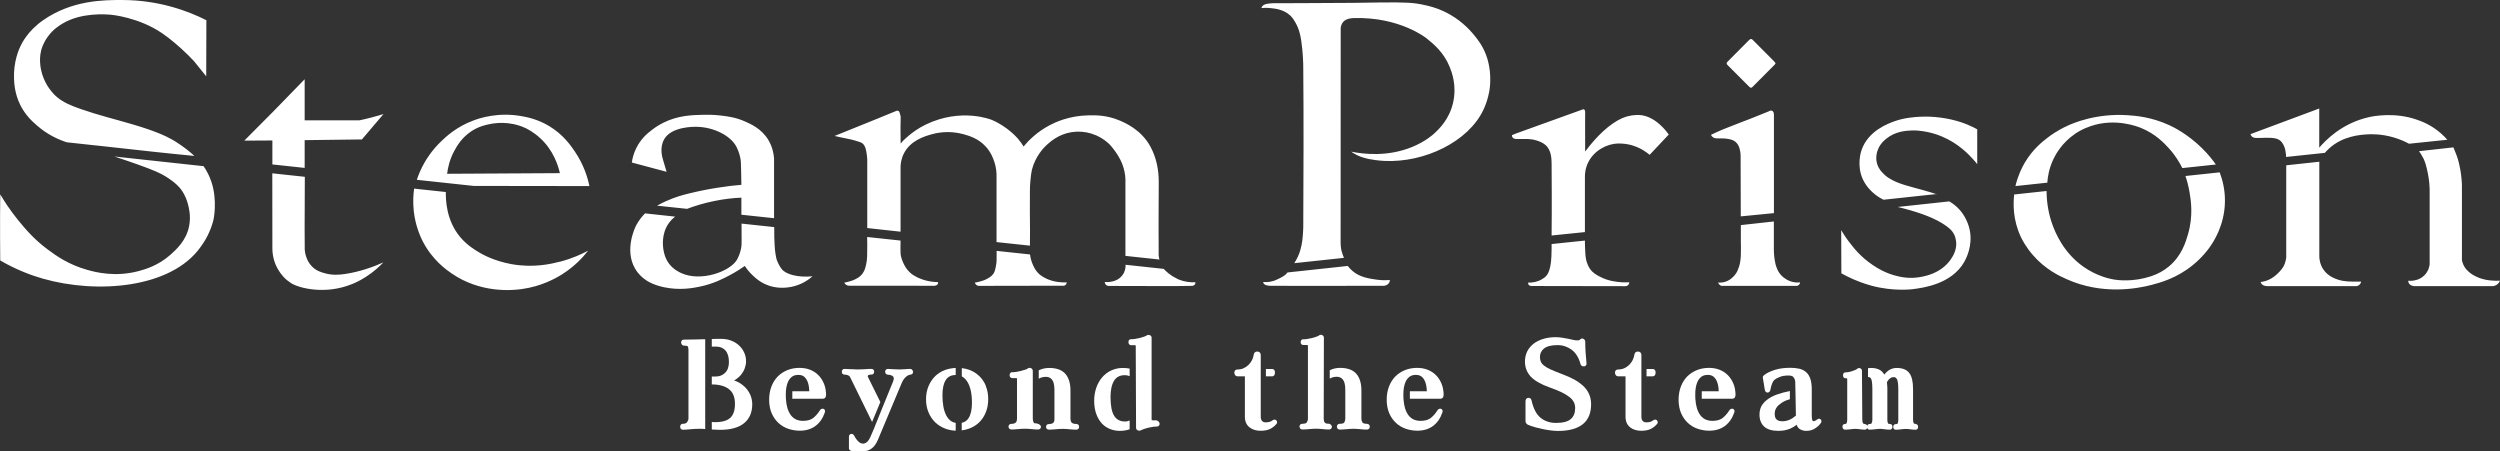
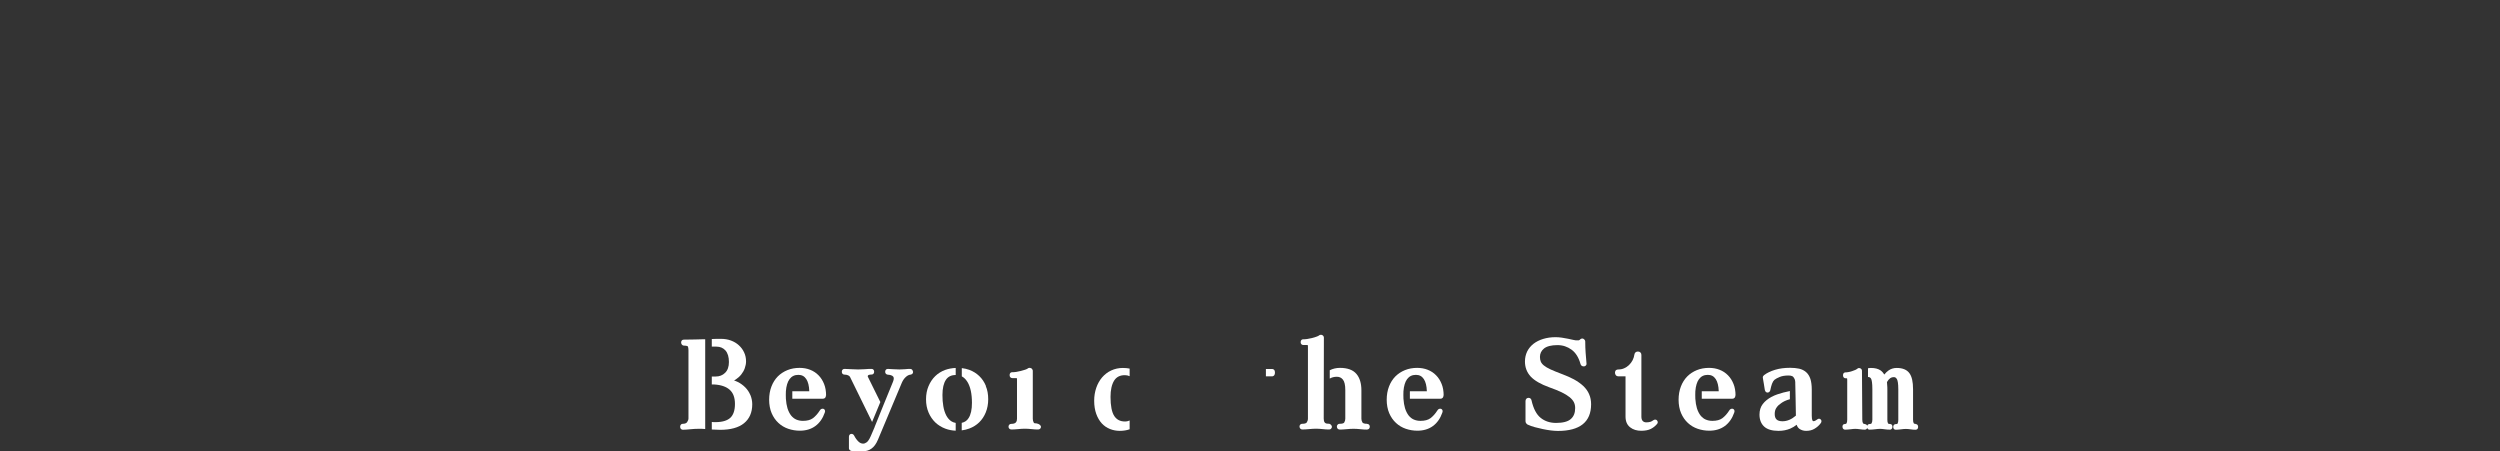
<svg xmlns="http://www.w3.org/2000/svg" id="_レイヤー_1" viewBox="0 0 315.19 56.91">
  <rect x="0" y="0" width="315.19" height="56.91" fill="#333333" stroke="none" />
  <defs>
    <style>.cls-1{fill:#fff;stroke-width:0px;}</style>
  </defs>
-   <path class="cls-1" d="M159.24,35.55c.43.04.79,0,1.02-.06.46-.09.78-.26,1.08-.41.36-.18.56-.3.74-.46.11-.1.19-.2.25-.27,2.53-.27,5.06-.54,7.59-.82.1.14.29.37.57.61.96.83,2.11.98,3.09,1.12.64.09,1.19.07,1.3.06.14,0,.26-.02.35-.02,0,.08-.02.23-.11.37-.2.32-.58.35-.63.36-7.9.02-13.67.02-14.31,0-.23,0-.72-.03-.88-.32-.03-.06-.05-.12-.05-.16ZM148.37,35.11c-.81-.37-1.35-.88-1.65-1.21l-4.81-.52c0,.18,0,.56-.19.97-.06.12-.23.46-.6.74-.38.29-.76.37-1.01.42-.34.07-.63.06-.83.04,0,.04.02.23.17.37.11.1.23.12.28.13.8,0,10.15.04,10.58-.01.18-.02.28-.12.28-.12.1-.09.12-.23.13-.33-.47.02-1.37,0-2.36-.46ZM169.16,31.74c-.13-.52-.14-.96-.14-1.13,0-.12,0-.35,0-.47,0-.23,0-.41,0-.48,0-.02,0-.02,0-.03,0-.16,0-8.06.01-26.11.02-.17.08-.48.31-.75.18-.21.54-.47,1.36-.49,5.78-.17,9.14,2.54,9.14,2.54.94.76,2.17,1.77,2.92,3.59.25.61.95,2.38.43,4.58-.48,2.05-1.75,3.26-2.3,3.78-.24.22-1.16,1.06-2.83,1.75-3.09,1.27-6.1.92-7.71.6.14.1.35.24.62.38.31.16.78.37,1.63.55.42.08,1.12.2,1.99.24,4.98.22,10.49-2.38,12.42-6.42.58-1.22.77-2.42.79-2.6.32-2.28-.31-4.01-.46-4.39-.45-1.17-1.06-1.93-1.47-2.43-.66-.81-1.87-2.08-3.75-2.98-1.09-.52-1.98-.72-2.69-.87-1.23-.27-2.23-.32-5.43-.29-2,.02-2.12.04-3.37.05-6.19.05-9.28.04-9.51.04-.74-.02-1.32.05-1.6.14-.1.03-.25.09-.37.24-.07.09-.1.18-.12.24.26-.03.65-.05,1.13,0,.59.06,1.67.16,2.5.93.31.29.47.56.66.89.47.81.71,1.7.87,3.39.14,1.54.12,2.41.12,2.41.06,6.62.03,13.24,0,19.86,0,.07,0,.38-.03.79-.04.69-.1,1.47-.37,2.34-.12.39-.34.94-.73,1.55l6.26-.67c-.14-.31-.22-.58-.27-.78ZM113.78,17.84c-.1.11-.18.2-.23.26-.02-1.59-.03-2.74,0-3.14.02-.25-.02-.4-.11-.7-.04-.14-.08-.23-.16-.27-.14-.08-.32,0-.37.03-.33.15-3.42,1.4-7.69,3.12.15.04.4.09.7.16.96.21,1.27.24,1.85.41.57.17.86.25,1.02.41.34.34.42.84.5,1.43.05.37.06.67.05.87v8.33c1.4.15,2.8.3,4.2.46v-8.13c0-.42.08-1.07.42-1.74.84-1.65,2.64-2.17,3.54-2.42.43-.12,2.04-.54,3.98,0,.7.2,1.85.52,2.8,1.56.67.73.94,1.51,1.05,1.83.3.85.33,1.6.31,2.07,0,2.71,0,5.43,0,8.14,1.4.15,2.81.3,4.21.45.02-1.37.01-2.49,0-3.25,0,0-.02-1.82,0-3.78,0-.26.01-.62.05-1.05.05-.63.13-1.21.2-1.49.45-1.75,1.54-2.82,1.85-3.11.41-.38,1.49-1.37,3.15-1.63,1.66-.26,3.41.24,4.75,1.5,0,0,.36.36.78.96.33.48.85,1.25,1.11,2.37.09.38.18.93.15,1.62v9.15c1.43.15,2.86.31,4.29.46-.02-.07-.05-.16-.07-.28-.02-.13-.03-.24-.03-.3,0-.21,0-.74,0-1.44,0-.6-.02-1.54-.01-2.68.02-3.22.02-3.72.02-5.09,0-1.53-.29-3.03-1.04-4.43-1.16-2.16-3.23-3.03-3.9-3.31-1.61-.68-3-.67-3.9-.65-2.48.04-4.28.91-4.9,1.24-1.62.85-2.69,1.95-3.3,2.69-.15-.25-.38-.59-.69-.96-.09-.11-1.35-1.57-3.33-2.4,0,0-3.83-1.59-8.35.61-1.74.85-2.91,2.12-2.91,2.12ZM5.42,2.56c-1.97,1.38-2.68,2.94-2.85,3.28-.15.31-.9,1.93-.8,4.13.03.63.1,1.86.78,3.25.65,1.31,1.51,2.08,2.12,2.61,1.3,1.14,2.67,1.76,3.75,2.11.63.07,1.69.19,3.6.39,0,0,.04,0,.04,0,2.33.25,5.86.64,6.98.77,1.3.14,3.16.34,5.47.56-.54-.5-1.34-1.16-2.4-1.82,0,0-.2-.13-.42-.25-.73-.41-2.09-1.07-4.97-1.91-2.31-.68-4.29-1.15-6.56-1.94-1.36-.47-2.2-.87-2.89-1.43-.41-.33-.67-.64-.76-.76-.28-.33-1.29-1.6-1.44-3.48-.03-.38-.07-.99.13-1.76.04-.15.23-.86.8-1.65.68-.96,1.5-1.46,1.89-1.69,2.38-1.43,5.5-1.16,6.11-1.11,0,0,3.48.3,6.47,2.35,1.03.7,2.19,1.74,2.34,1.88.71.64,1.28,1.22,1.68,1.66.5.62,1.01,1.25,1.51,1.87l.02-7.07C23.76,1.41,20.08,0,15.34,0,13.12,0,9.08,0,5.42,2.56ZM26.64,22.89c-.2-.59-.48-1.12-.48-1.12-.17-.33-.34-.6-.49-.82-3.75-.41-7.5-.81-11.25-1.22,1.19.39,2.19.74,2.93,1,2.21.79,2.86,1.11,3.49,1.49,1.38.84,1.88,1.51,2.02,1.71.54.75.74,1.46.84,1.83.1.37.4,1.48.14,2.76-.36,1.81-1.58,2.9-2.33,3.58-1.56,1.39-3.2,1.85-4.01,2.07-2.97.8-5.46.15-6.51-.15-2.36-.66-3.93-1.79-4.95-2.55-1.81-1.33-2.94-2.72-3.8-3.77-1-1.24-1.72-2.36-2.21-3.2-.02,1.84-.03,3.71-.02,5.6,0,.92.01,1.83.02,2.74,2.14,1.24,4.04,1.91,5.37,2.29,6.81,1.95,16.17,1.24,19.89-3.99h0c.53-.72,1.23-1.86,1.62-3.41,0,0,.55-2.44-.27-4.84ZM276.05,24.23c.18,1.05.48,3-.2,5.32-.28.96-.79,2.7-2.4,4.04-.63.53-1.38.95-2.26,1.24-2.19.72-4.09.54-4.94.36-.4-.08-1.94-.42-3.55-1.54-2.62-1.83-3.61-4.47-3.89-5.2-.02-.05-.04-.1-.04-.11-.42-1.15-.73-2.55-.75-4.26-1.36.15-2.72.29-4.08.44-.13,1.14-.18,3.21.85,5.37.11.23.58,1.2,1.51,2.27,1.57,1.81,3.33,2.63,4.26,3.04,4.45,2,8.84,1.21,10.7.72,1.12-.29,3.17-.85,5.18-2.48,1.26-1.02,1.99-2.04,2.17-2.3.46-.66,1.85-2.72,1.9-5.69.03-1.48-.29-2.74-.66-3.72-1.44.15-2.88.31-4.32.46.17.48.37,1.18.52,2.04ZM199.83,14.01s0-.11-.07-.18c-.07-.06-.16-.05-.17-.05-2.81,1.01-5.62,2.02-8.43,3.04l-.54.22c0,.08.01.2.09.3.2.27.68.17,1.51.18.23,0,.61,0,.96.06.05,0,1.08.18,1.68.71.75.66.75,1.79.76,2.37.01,2.05.04,5.15,0,9.03,1.4-.14,2.8-.29,4.2-.43v-6.98c0-.9.27-1.54.45-1.88.78-1.51,2.42-2.28,3.72-2.31.73-.01,1.3.1,1.66.2,1.11.3,1.89.86,2.33,1.23.8-.85,1.61-1.7,2.41-2.56-.2-.28-1.66-2.35-3.69-2.46-.26-.01-.78-.01-1.41.14-.43.1-1.07.32-1.97.94-1.67,1.16-3.01,2.91-3.47,3.53,0-2.85-.02-4.93,0-5.1ZM92.85,18.51c.33.63.47,1.32.47,1.32.09.4.1.7.12,1.79.01.67.02,1.24.03,1.68-.82.07-1.84.18-3.02.37-1.28.2-2.23.41-2.55.48-1.19.27-2.01.46-3.06.85-.5.19-1.2.48-2,.93,1.26.13,2.52.27,3.78.4.96-.36,2.11-.72,3.44-.99,1.27-.26,2.42-.38,3.41-.42v2.15c1.37.15,2.75.29,4.12.44v-7.55c-.04-.52-.18-1.42-.73-2.33-.88-1.44-2.25-2.01-2.92-2.31-1.16-.52-2.18-.65-3.04-.75-.17-.02-.96-.12-2.08-.1-1.5.03-3.34.06-5.24,1.03-.67.34-1.19.71-1.54,1h0c-.47.35-1.27,1.05-1.83,2.19-.34.69-.49,1.33-.55,1.8,1.46.39,2.92.78,4.38,1.17-.14-.46-.27-.92-.41-1.38-.16-.47-.49-1.68.11-2.73.92-1.61,3.75-1.58,4.19-1.56,2.07.06,4.18,1.1,4.92,2.52ZM70.59,32.99c-1.06.27-3.3.82-6.11.31-2.22-.4-3.71-1.26-4.01-1.44-.58-.34-1.58-.94-2.45-1.97-1.75-2.09-1.83-4.64-1.81-5.68-1.33-.14-2.66-.29-4-.43-.1.71-.17,1.7-.04,2.87.22,1.93.89,3.31,1.15,3.82,1.21,2.32,2.96,3.55,3.63,4.01,3.63,2.49,7.57,2.14,8.8,1.97,2.52-.34,4.34-1.37,5.17-1.9,1.57-1,2.61-2.15,3.23-2.95-.82.44-2.03,1-3.57,1.4ZM81.34,26.89c-.33.33-.78.84-1.15,1.55-.1.2-1.51,3.05-.12,5.43.4.69.92,1.11,1.13,1.27.24.19.97.74,2.5,1.07,2.01.43,3.68.1,4.47-.06,1.77-.36,3.04-1.03,3.9-1.49.77-.41,1.38-.81,1.83-1.13.17.26.42.6.77.96.3.31.91.93,1.83,1.35,1.43.65,2.78.41,3.2.34,1.4-.26,2.34-.99,2.74-1.35-1.86.19-3.36-.25-3.87-.89-.3-.37-.5-.84-.5-.84-.18-.36-.24-.71-.29-1.03-.2-1.25-.17-3.19-.17-3.44-1.37-.15-2.74-.29-4.12-.44.01.81.01,1.51.01,2.05,0,.49,0,.75-.07,1.1,0,0-.13.71-.49,1.36-.83,1.51-4.57,2.89-7.09,1.71-.31-.15-.95-.46-1.47-1.13-.52-.68-.66-1.36-.72-1.71,0-.02,0-.05-.02-.09-.04-.27-.33-1.98.71-3.39.15-.2.39-.49.77-.78-1.26-.14-2.52-.27-3.79-.41ZM305.52,19.93c.25.52.4,1.12.43,1.27.1.41.16.73.2.95.12.71.16,1.29.17,1.66,0,.04,0,.08,0,.1v9.42c-.02.21-.13.87-.69,1.41-.55.53-1.21.62-1.46.65-.23.03-.42.02-.55,0,0,.08.01.18.06.28.17.35.62.4.66.4h10.01c.1-.02.35-.07.57-.28.16-.15.23-.32.26-.41-.16.01-.38.02-.66.01-.52-.02-1.67-.07-2.78-.76-.67-.42-.94-.85-1-.94-.27-.42-.34-.86-.34-.86,0-.03,0-.06-.01-.08,0,0,0-.03,0-.06,0-.08,0-8.05,0-9.29,0-.17-.01-.42-.04-.72,0,0-.06-1.06-.37-2.25-.17-.66-.37-1.12-.37-1.12,0,0,0,0,0,0-.11-.3-.22-.54-.3-.73-1.44.16-2.88.32-4.33.48.15.2.35.5.53.88ZM297.28,35.5c-.83.01-1.68.03-2.5-.24-.41-.14-1.28-.43-1.86-1.29-.44-.65-.51-1.33-.51-1.67,0-3.97,0-7.94,0-11.91-1.39.15-2.78.3-4.17.45,0,3.87,0,7.74,0,11.61-.01.11-.03.26-.08.43-.04.16-.11.44-.28.74-.09.16-.21.33-.44.58-.35.37-1.05,1.1-2.14,1.31-.13.02-.23.04-.29.04.02.08.05.15.08.19.22.33.68.33.75.33,3.76,0,7.53,0,11.29,0,.06-.01.31-.07.45-.3.07-.1.09-.2.1-.27-.09,0-.24.01-.41.01ZM43.46,34.55c-.78.11-1.58.16-2.5-.1-.47-.13-1.04-.29-1.56-.79-.66-.63-.85-1.43-.9-1.65,0,0-.06-.26-.08-.53-.02-.26-.02-4.03.01-9.19-1.37-.15-2.73-.29-4.1-.44,0,4.82.01,8.34.01,9.4,0,.22,0,.8.2,1.52.07.24.22.69.51,1.19.41.7.86,1.12.98,1.23,0,0,.32.28.69.52,1.02.63,4.27,1.46,7.6.13.29-.11.97-.4,1.77-.91,1.01-.64,1.74-1.32,2.24-1.85-1.22.55-2.95,1.19-4.88,1.47ZM46.83,14.81c-.52.14-1.03.26-1.51.36-2.3,0-4.6,0-6.91,0v-5.18c-1.27,1.32-2.56,2.65-3.87,3.98-1.25,1.27-2.5,2.52-3.74,3.76,1.18,0,2.36-.01,3.54-.02v3.02c1.36.15,2.71.29,4.07.44v-3.5c2.41-.03,4.81-.06,7.22-.09.91-1.07,1.81-2.13,2.72-3.2-.48.15-.99.29-1.51.43ZM292.4,13.68c-2.73,1.01-5.47,2.03-8.21,3.06-.08.03-.37.14-.45.17.02.07.05.17.13.26,0,0,.08.1.22.16.34.15,1.46-.01,2.24.05.41.03.88.08,1.23.42.24.23.37.55.42.66.12.28.16.53.19.75.04.23.05.43.05.58l4.89-.52c.11-.13.28-.32.51-.53,1.74-1.61,3.98-1.75,4.84-1.8.43-.03,1.74-.08,3.34.39.81.24,1.45.54,1.92.79,1.61-.17,3.22-.34,4.83-.5-.19-.22-.46-.5-.81-.81-1.22-1.07-2.44-1.52-3.03-1.72-2.79-.99-5.56-.43-5.96-.34-3.54.76-5.65,3.05-6.35,3.87,0-1.64,0-3.27,0-4.91ZM258.12,23.01c.05-.75.22-1.77.73-2.87.28-.61,1.08-2.13,2.8-3.29.26-.18.96-.63,1.97-.96,3.09-1.04,5.86.06,6.31.24,1.86.76,2.96,1.96,3.5,2.55.85.93,1.38,1.85,1.71,2.51,1.41-.15,2.82-.3,4.23-.45-.38-.53-.93-1.25-1.69-2-1.86-1.85-3.71-2.74-4.15-2.94-2.3-1.07-4.3-1.21-5.37-1.28-3.95-.24-6.83,1.02-7.53,1.35-1.3.6-2.17,1.25-2.45,1.47-.66.5-1.9,1.47-2.91,3.18-.37.64-.86,1.62-1.17,2.94,1.34-.14,2.68-.29,4.02-.43ZM223.64,14.41s.02-.19-.09-.33c-.02-.03-.07-.09-.15-.12-.18-.07-.36.05-.38.07-1.62.67-2.77,1.11-3.54,1.4,0,0-.82.32-1.92.75-.34.13-.75.31-1.3.56-.23.11-.42.2-.55.26.05.1.14.23.29.33.23.15.45.11.97.12.35,0,.61,0,.88.06.31.06.65.12.94.36.56.46.63,1.28.66,1.65,0,.12,0,.21,0,.23,0,.71,0,3.57.02,7.53,1.39-.14,2.78-.28,4.18-.41v-6.27c0-2.06,0-4.12,0-6.18ZM244.19,24.5c-.14-.05-.37-.12-.64-.21-.72-.23-1.12-.32-2.34-.66-.98-.27-1.2-.34-1.48-.44-.75-.26-1.1-.46-1.25-.54-.3-.17-.66-.37-1.02-.75-.24-.24-.59-.6-.78-1.18-.31-.93.03-1.76.13-1.98.28-.65.72-1.02.99-1.24,1.16-.96,2.54-1.02,3.18-1.05.63-.03,1.12.04,1.52.1.78.12,1.55.33,2.29.64,2.14.89,3.45,2.31,3.99,2.91.22.24.39.45.5.6v-4.4c-.27-.15-.7-.37-1.23-.59-.45-.19-1.96-.78-4.1-.96-.93-.08-1.65-.04-1.91-.03-.59.03-1.91.11-3.17.56-.81.29-3.33,1.2-4.17,3.63-.08.22-.63,1.93.14,3.65.42.93,1.08,1.54,1.3,1.73.49.45.98.72,1.33.89,2.24-.24,4.47-.48,6.71-.72ZM239.25,26.09c.37.09.93.23,1.59.42,2.38.69,3.48,1.31,3.94,1.59,1.09.66,1.41,1.09,1.59,1.46.29.61.27,1.18.26,1.37-.07,1.01-.68,1.78-.9,2.06-1.53,1.89-4.1,2.02-4.62,2.04-.78.02-1.38-.1-1.74-.18-1.6-.34-2.74-1.09-3.28-1.45-1.54-1.03-2.44-2.21-3.03-2.99-.42-.55-.72-1.05-.93-1.39,0,1.81.01,3.63.02,5.44.41.23.94.5,1.58.78.45.19,1.24.51,2.23.78,2.76.75,5.15.44,5.15.44,1.36-.17,4.92-.63,6.53-3.43.21-.37,1.11-2.03.69-4.05-.29-1.39-1.07-2.3-1.22-2.48-.48-.55-.99-.9-1.35-1.11-2.16.23-4.33.46-6.49.7ZM219.48,28.38v2.14c0,.19.03.79,0,1.56,0,.23-.02.47-.06.78-.07.55-.21.9-.35,1.25,0,0,0,0,0,0-.06.12-.17.35-.39.61-.14.17-.62.72-1.42.87-.27.05-.49.05-.65.03.02.05.05.12.1.19.11.14.25.2.32.23h9.53s.17-.04.27-.16c.1-.11.12-.24.12-.28-.16.02-.38.03-.65,0-.91-.12-1.49-.66-1.62-.78-.57-.55-.74-1.19-.83-1.52-.1-.38-.14-.78-.17-1.04-.03-.34-.04-.62-.04-.82v-3.52c-1.39.15-2.78.31-4.17.46ZM106.67,35.9c.17.13.37.12.43.12.35,0,4.73,0,10.76.01.14-.03.25-.08.34-.17h0c.09-.12.08-.25.07-.29-.09,0-.24,0-.41-.02-1.23-.09-2.09-.52-2.26-.61-.28-.15-.54-.28-.84-.55-.5-.45-.75-.96-.87-1.23-.12-.26-.19-.48-.22-.56-.06-.19-.08-.32-.09-.35-.03-.17-.04-.3-.04-.4-.01-.27-.02-.82,0-1.52-1.4-.15-2.81-.3-4.21-.45.01.6.02,1.32,0,2.14,0,.37-.02,1.11-.27,1.85-.06.19-.15.39-.3.6-.18.25-.41.45-.69.61-.39.23-.72.34-1.04.42-.23.07-.43.1-.58.13.03.08.09.18.2.26ZM204.39,35.58c-.55-.04-1.59-.12-2.71-.71-.44-.23-.89-.48-1.24-1-.21-.31-.31-.61-.37-.79-.06-.17-.17-.48-.21-1.31-.03-.52-.04-1-.04-1.44l-4.2.44c0,.14,0,.34,0,.6-.01,1.51-.12,2.13-.27,2.62-.08.25-.16.48-.34.71-.2.26-.42.4-.6.5-.56.34-1.1.39-1.35.42-.17.01-.3.01-.4.01,0,.05-.01.13.03.22.07.14.24.22.43.21,3.91,0,7.82.01,11.73.02.02,0,.24.04.41-.13.15-.14.15-.33.15-.36-.24.01-.6.02-1.02,0ZM131.95,35.14c-.64-.29-.96-.6-1.06-.71-.36-.37-.53-.74-.66-1.03-.13-.29-.3-.74-.37-1.32-1.4-.15-2.81-.3-4.21-.45,0,.29,0,.59,0,.88.01.54-.06.96-.13,1.25-.07.31-.12.51-.27.74-.22.33-.52.49-.8.65-.34.19-.64.27-.97.36-.23.06-.43.1-.58.13.02.05.05.14.13.22.12.13.27.17.33.18,3.59,0,7.18-.01,10.77-.02.04,0,.18-.04.28-.18.07-.1.08-.2.08-.24-.66.03-1.6-.03-2.55-.46ZM223.69,7.75c-.89-.89-1.79-1.79-2.68-2.69-.17-.17-.28-.22-.48-.02-.9.92-1.81,1.82-2.72,2.73-.16.16-.16.27,0,.44.91.9,1.82,1.81,2.72,2.72.15.15.26.2.43.02.91-.93,1.84-1.85,2.76-2.77.05-.05.1-.12.13-.16-.02-.14-.1-.2-.17-.26ZM74.3,23.46c-4.86,0-9.72-.01-14.58-.02-2.39-.26-4.78-.51-7.17-.77.2-.6.51-1.39,1.01-2.24.24-.41.9-1.5,2.07-2.62.59-.57,1.93-1.84,4.11-2.64.75-.28,3.07-1.05,5.99-.53.73.13,2.06.38,3.53,1.27,1.73,1.05,2.66,2.38,3.2,3.17,1.12,1.65,1.62,3.26,1.85,4.37ZM70.59,21.84c-.23-1.02-.83-2.89-2.47-4.41-.84-.78-1.64-1.17-1.84-1.27-2.08-.98-4.02-.62-4.55-.51-.5.1-1.33.28-2.23.85-1.28.82-1.89,1.91-2.23,2.53-.59,1.1-.81,2.14-.9,2.88,4.74-.03,9.48-.05,14.21-.08Z" />
  <path class="cls-1" d="M196.43,54.33c-.26,0-.56-.02-.89-.06-.33-.04-.67-.1-1.01-.17-.34-.07-.68-.15-1.01-.24-.33-.09-.64-.2-.9-.32,0,0-.02,0-.03-.01-.05-.03-.1-.08-.15-.13-.07-.08-.11-.18-.11-.29v-2.53c0-.23.12-.39.33-.42.03,0,.05,0,.07,0,.18,0,.32.12.36.32.23,1.03.62,1.78,1.15,2.2.53.43,1.19.64,1.94.64.86,0,1.49-.16,1.86-.49.37-.32.55-.77.55-1.38,0-.28-.05-.52-.16-.74-.11-.22-.29-.43-.53-.63-.26-.21-.6-.42-1.01-.62-.42-.2-.94-.41-1.56-.63-1.08-.39-1.86-.84-2.34-1.35-.49-.53-.73-1.17-.73-1.9,0-.47.1-.89.28-1.27.19-.38.46-.7.8-.97.34-.26.75-.47,1.22-.61.46-.14.98-.22,1.55-.22.25,0,.52.02.8.06.28.04.54.09.79.14.25.05.46.1.64.14.22.05.3.06.33.06.12,0,.24,0,.35,0h0s.08,0,.15-.07c.1-.11.21-.16.32-.16.07,0,.13.02.18.06.16.11.19.24.19.33,0,.52.02.99.05,1.41.04.42.07.87.11,1.34.02.12-.03.2-.07.25-.06.07-.15.12-.27.12,0,0-.02,0-.03,0-.2,0-.34-.12-.39-.31-.22-.8-.6-1.41-1.12-1.79-.52-.38-1.11-.58-1.78-.58-.78,0-1.35.15-1.7.43-.34.28-.51.63-.51,1.06,0,.23.04.44.11.6.07.16.2.33.39.48.2.16.47.33.83.49.37.17.84.36,1.42.58.57.21,1.09.44,1.54.68.45.25.85.53,1.17.83.33.31.58.66.74,1.04.17.38.25.81.25,1.27,0,2.23-1.41,3.36-4.19,3.36Z" />
  <path class="cls-1" d="M88.9,42.77c-.05,0-.1,0-.16,0-.36.01-.73.02-1.13.03-.39.01-.85.02-1.37.02-.16,0-.25.06-.29.12-.04.05-.09.15-.07.29.05.31.27.34.34.34h0c.43.01.5.1.5.1.05.11.08.27.08.48v8.61c0,.14-.06.29-.17.46-.1.14-.28.21-.54.21-.15,0-.33.09-.34.36,0,.14.04.23.09.28.05.05.13.11.27.11.21,0,.52-.02.9-.06.37-.04.74-.06,1.11-.06.24,0,.5,0,.79.03v-11.31Z" />
  <path class="cls-1" d="M94.6,49.8c-.15-.36-.37-.69-.65-.97-.28-.28-.6-.51-.97-.69-.14-.07-.28-.12-.43-.17.07-.04.14-.08.2-.12.27-.18.51-.39.7-.63.19-.24.35-.51.45-.8.1-.29.16-.58.16-.85,0-.41-.08-.79-.24-1.13-.16-.35-.38-.65-.67-.91-.28-.26-.62-.46-1-.6-.38-.14-.8-.21-1.26-.21-.39,0-.77,0-1.11.02-.01,0-.03,0-.04,0v.96c.22,0,.41,0,.58,0,.47,0,.85.16,1.14.48.29.33.44.82.44,1.46,0,.59-.16,1.05-.48,1.36-.32.32-.72.47-1.21.47-.13,0-.29,0-.47,0v1c.1,0,.19,0,.29,0,.88.05,1.54.28,1.98.68.43.39.65.98.65,1.78s-.2,1.38-.58,1.74c-.39.36-1.02.55-1.87.55-.18,0-.33,0-.47-.02v.95c.37.02.73.04,1.05.04,1.32,0,2.34-.28,3.01-.83.69-.56,1.04-1.36,1.04-2.39,0-.4-.08-.79-.23-1.16Z" />
  <path class="cls-1" d="M107.19,47.57l2.76,5.63c.35-.84.69-1.68,1.04-2.51l-1.58-3.2s-.03-.08.03-.16c.02-.02.11-.11.45-.11.16,0,.32-.11.32-.35,0-.25-.16-.36-.32-.36-.28,0-.58.01-.89.04-.3.02-.57.03-.81.03s-.51-.01-.82-.03c-.32-.02-.62-.04-.9-.04-.17,0-.34.11-.34.36s.17.36.34.36.32.03.46.09c.12.05.21.13.26.24Z" />
  <path class="cls-1" d="M115.1,46.84c-.03-.2-.16-.33-.35-.33s-.43.01-.68.04c-.24.02-.47.03-.68.03-.26,0-.52-.01-.76-.03-.26-.02-.49-.04-.69-.04s-.33.13-.34.34c-.01.21.11.36.33.39.24.01.56.07.69.25.1.14.08.35-.04.65l-1.2,2.94c-.37.92-.74,1.84-1.11,2.75h0s0,.02,0,.02c0,0,0,0,0,0h0l-.49,1.14c-.22.5-.4.69-.51.77-.16.11-.3.17-.44.17-.21,0-.41-.08-.59-.25-.2-.19-.39-.44-.54-.74-.07-.15-.2-.24-.35-.24s-.32.11-.32.36v1.44c0,.07.02.29.34.36.17.02.38.04.63.04h.76c.42,0,.79-.11,1.11-.34.32-.22.6-.6.82-1.13l3.02-7.2c.12-.27.28-.51.49-.7.19-.18.39-.28.61-.3.13-.02.2-.08.24-.13.04-.05.08-.14.07-.27Z" />
  <path class="cls-1" d="M124.3,48.66c-.2-.49-.48-.91-.84-1.25-.35-.34-.77-.6-1.25-.78-.3-.11-.62-.18-.95-.22v1.04c.27.14.51.38.71.7.38.62.57,1.51.57,2.64,0,.84-.14,1.49-.43,1.93-.2.32-.49.51-.86.59v.95c.33-.04.65-.12.95-.23.48-.18.9-.44,1.25-.78.35-.34.63-.76.83-1.25.2-.49.31-1.05.31-1.67s-.1-1.18-.31-1.67Z" />
  <path class="cls-1" d="M120.49,53.32c-.22-.04-.41-.11-.57-.22-.26-.18-.47-.43-.63-.74-.16-.32-.29-.71-.36-1.14-.08-.44-.11-.91-.11-1.42,0-.85.15-1.49.44-1.92.27-.4.68-.6,1.23-.6v-.89c-.46.02-.91.1-1.33.25-.48.18-.9.44-1.25.78-.35.34-.63.76-.84,1.25-.21.49-.32,1.05-.32,1.67s.11,1.18.32,1.67c.21.49.5.91.85,1.25.36.34.78.6,1.26.78.42.16.86.24,1.31.26v-.98Z" />
  <path class="cls-1" d="M142.43,53.01c-.18.08-.37.13-.6.13-.59,0-1.03-.22-1.34-.68-.32-.48-.48-1.3-.48-2.43,0-.88.16-1.57.46-2.05.29-.46.74-.68,1.35-.68.21,0,.41.04.6.13v-.96c-.25-.05-.53-.08-.85-.08-.54,0-1.03.11-1.48.32-.45.21-.83.51-1.15.88-.31.37-.56.81-.73,1.31-.17.5-.26,1.04-.26,1.62,0,.63.09,1.19.26,1.66.17.48.41.88.7,1.2.3.32.65.56,1.04.71.38.15.79.23,1.22.23.47,0,.89-.07,1.25-.2v-1.1Z" />
-   <path class="cls-1" d="M145.87,53.01c-.14-.04-.21.01-.51-.02-.1,0-.14-.02-.15-.02,0,0-.02-.03-.02-.14v-10.26c0-.15-.09-.27-.24-.32-.06-.02-.11-.03-.16-.03-.07,0-.13.02-.18.05,0,0-.01,0-.02.01-.05.04-.14.09-.33.16-.17.06-.36.12-.56.17-.2.05-.4.09-.6.12-.2.03-.38.04-.54.04-.08,0-.15.03-.2.09-.07.07-.09.17-.09.3.01.27.19.36.34.36.19,0,.33,0,.43,0,.09,0,.13.02.15.03,0,.03,0,.07,0,.15.01,3.41.02,6.82.04,10.23,0,.16.09.28.24.34.06.02.11.03.16.03.06,0,.12-.01.18-.04.25-.13.58-.24.99-.34.41-.1.78-.15,1.1-.15.06,0,.12-.02.17-.06.09-.07.14-.2.13-.31-.02-.18-.18-.33-.34-.38Z" />
  <path class="cls-1" d="M159.61,47.45h.76c.09,0,.37-.04.37-.48,0-.16-.03-.26-.09-.33-.05-.05-.13-.12-.29-.12h-.76v.93Z" />
-   <path class="cls-1" d="M160.94,53.02c-.06-.08-.15-.12-.25-.12-.08,0-.15.03-.23.08,0,0-.01,0-.02.01-.11.09-.23.16-.38.2-.16.04-.32.06-.5.06-.18,0-.33-.06-.44-.17-.11-.12-.17-.3-.17-.54v-7.79c0-.26-.17-.43-.44-.43-.23,0-.4.13-.44.37-.03.24-.11.48-.22.71-.12.23-.27.44-.45.61-.18.18-.39.32-.62.42-.22.1-.47.15-.73.15s-.36.13-.39.21c-.04.1-.05.2-.03.29.02.09.07.23.18.3.07.04.16.07.26.07h.88v5.07c0,.61.2,1.06.59,1.36.37.29.84.43,1.39.43.49,0,.89-.08,1.2-.23.3-.15.56-.35.78-.61.13-.13.14-.31.02-.45Z" />
  <path class="cls-1" d="M167.56,53.43c-.15-.04-.21.01-.38-.05-.08-.03-.14-.07-.17-.12-.04-.06-.07-.12-.09-.2-.02-.09-.03-.18-.03-.28,0-3.4.01-6.81.02-10.21,0-.16-.1-.29-.25-.34-.05-.02-.1-.02-.14-.02-.09,0-.17.03-.22.08-.05.04-.14.1-.33.16-.17.06-.35.12-.56.17-.21.05-.41.09-.6.12-.19.03-.37.04-.53.04-.14,0-.3.1-.3.36,0,.25.17.36.34.36.19,0,.34,0,.44,0,.09,0,.12.02.13.02h0s.01.09.01.18v9.08c0,.17-.05.32-.14.47-.09.15-.36.18-.57.18-.13,0-.21.06-.26.1-.04.05-.1.13-.09.27.01.21.15.35.36.35.25,0,.54-.02.86-.05.31-.03.6-.05.86-.05.24,0,.52.02.82.05.31.04.59.05.83.05.1,0,.18-.03.24-.09.07-.07.12-.17.11-.28-.02-.18-.2-.32-.35-.36Z" />
  <path class="cls-1" d="M172.35,53.43c-.31,0-.51-.06-.58-.17-.09-.15-.13-.31-.13-.48v-3.58c0-.87-.21-1.57-.63-2.06-.43-.51-1.13-.76-2.08-.76-.45,0-.89.1-1.28.3v1.05c.25-.15.55-.23.9-.23.32,0,.57.12.76.36.2.25.3.69.3,1.31v3.61c0,.17-.04.33-.13.48-.06.11-.26.17-.57.17-.14,0-.23.06-.27.11-.04.05-.1.13-.09.27.01.21.16.35.38.35s.5-.02.84-.05c.32-.03.61-.05.88-.05s.56.02.85.05c.31.04.59.05.83.05.22,0,.37-.15.37-.36s-.14-.36-.35-.36Z" />
  <path class="cls-1" d="M182.01,49.87c0-.54-.08-1.03-.25-1.45-.17-.43-.4-.8-.7-1.1-.3-.31-.65-.54-1.06-.7-.4-.16-.85-.24-1.33-.24-.54,0-1.06.09-1.53.28-.47.19-.88.46-1.22.8-.34.35-.61.77-.8,1.27-.19.49-.29,1.06-.29,1.67s.11,1.22.32,1.7c.21.48.49.89.85,1.22.35.33.77.58,1.24.74.47.16.96.24,1.46.24.77,0,1.43-.2,1.96-.59.53-.39.93-.96,1.18-1.68.02-.05.08-.21,0-.35-.04-.08-.11-.13-.2-.15-.03,0-.05,0-.08,0-.1,0-.24.04-.35.23-.26.41-.56.74-.87.97-.3.22-.72.33-1.25.33-.3,0-.57-.05-.83-.16-.24-.1-.46-.27-.65-.5-.19-.24-.35-.55-.47-.93-.1-.34-.17-.74-.2-1.2,0-.15-.01-.3-.01-.47,0-.16,0-.32.01-.47.05-.67.21-1.19.46-1.53.27-.36.63-.54,1.11-.54.44,0,.76.17,1,.53.23.35.36.86.38,1.54h-2.14v.94h3.85c.24,0,.39-.16.39-.42Z" />
  <path class="cls-1" d="M218.81,49.87c0-.54-.08-1.03-.25-1.45-.17-.43-.4-.8-.7-1.1-.3-.31-.65-.54-1.06-.7-.4-.16-.85-.24-1.33-.24-.54,0-1.06.09-1.53.28-.47.19-.88.46-1.22.8-.34.35-.61.77-.8,1.27-.19.49-.29,1.06-.29,1.67s.11,1.22.32,1.7c.21.48.49.89.85,1.22.35.33.77.58,1.24.74.47.16.96.24,1.46.24.77,0,1.43-.2,1.96-.59.53-.39.93-.96,1.18-1.68.02-.05.08-.21,0-.35-.04-.08-.11-.13-.2-.15-.03,0-.05,0-.08,0-.1,0-.24.04-.35.23-.26.41-.56.74-.87.97-.3.22-.72.33-1.25.33-.3,0-.57-.05-.83-.16-.24-.1-.46-.27-.65-.5-.19-.24-.35-.55-.47-.93-.1-.34-.17-.74-.2-1.2,0-.15-.01-.3-.01-.47,0-.16,0-.32.01-.47.05-.67.21-1.19.46-1.53.27-.36.63-.54,1.11-.54.44,0,.76.17,1,.53.23.35.36.86.38,1.54h-2.14v.94h3.85c.24,0,.39-.16.39-.42Z" />
  <path class="cls-1" d="M104.15,49.87c0-.54-.08-1.03-.25-1.45-.17-.43-.4-.8-.7-1.1-.3-.31-.65-.54-1.06-.7-.4-.16-.85-.24-1.33-.24-.54,0-1.06.09-1.53.28-.47.19-.88.46-1.22.8-.34.35-.61.77-.8,1.27-.19.49-.29,1.06-.29,1.67s.11,1.22.32,1.7c.21.48.49.89.85,1.22.35.33.77.58,1.24.74.47.16.96.24,1.46.24.77,0,1.43-.2,1.96-.59.53-.39.93-.96,1.18-1.68.02-.05.08-.21,0-.35-.04-.08-.11-.13-.2-.15-.03,0-.05,0-.08,0-.1,0-.24.04-.35.23-.26.41-.56.74-.87.97-.3.22-.72.33-1.25.33-.3,0-.57-.05-.83-.16-.24-.1-.46-.27-.65-.5-.19-.24-.35-.55-.47-.93-.1-.34-.17-.74-.2-1.2,0-.15-.01-.3-.01-.47,0-.16,0-.32.01-.47.05-.67.21-1.19.46-1.53.27-.36.63-.54,1.11-.54.44,0,.76.17,1,.53.23.35.36.86.38,1.54h-2.14v.94h3.85c.24,0,.39-.16.39-.42Z" />
-   <path class="cls-1" d="M207.6,47.45h.76c.09,0,.37-.04.37-.48,0-.16-.03-.26-.09-.33-.05-.05-.13-.12-.29-.12h-.76v.93Z" />
  <path class="cls-1" d="M208.93,53.02c-.06-.08-.15-.12-.25-.12-.08,0-.15.03-.23.08,0,0-.01,0-.02.01-.11.09-.24.16-.38.2-.16.04-.32.06-.5.06-.18,0-.33-.06-.44-.17-.11-.12-.17-.3-.17-.54v-7.79c0-.26-.17-.43-.44-.43-.23,0-.4.13-.44.37-.03.24-.11.48-.22.71-.12.23-.27.44-.45.61-.18.18-.39.32-.62.42-.22.1-.47.15-.73.15s-.36.13-.39.21c-.04.1-.05.2-.03.29.02.09.07.23.18.3.07.04.16.07.26.07h.88v5.07c0,.61.2,1.06.59,1.36.37.29.84.43,1.39.43.49,0,.89-.08,1.2-.23.3-.15.56-.35.78-.61.13-.13.14-.31.02-.45Z" />
  <path class="cls-1" d="M130.88,53.44c-.27-.13-.46,0-.55-.16-.08-.14-.12-.3-.12-.49,0-2.02,0-4.03,0-6.05,0-.04-.02-.11-.07-.19-.07-.11-.18-.15-.21-.15-.05-.02-.1-.02-.14-.02-.09,0-.17.03-.22.08-.04.04-.14.09-.32.15-.17.06-.35.11-.55.16-.19.05-.39.09-.58.12-.19.03-.37.04-.53.04-.05,0-.3.02-.3.38,0,.25.17.36.34.36.19,0,.34,0,.44,0,.09,0,.13.02.14.02,0,0,0,0,0,0,0,.03.01.09.01.18v4.92c0,.09-.01.17-.03.25-.02.07-.05.13-.1.2-.04.06-.11.1-.2.14-.09.04-.22.06-.39.06-.21,0-.35.15-.35.36,0,.17.12.35.37.35s.53-.02.85-.05c.3-.03.58-.05.84-.05s.54.02.85.05c.32.04.6.05.82.05.11,0,.2-.04.27-.11,0,0,.1-.11.09-.24-.02-.21-.27-.33-.35-.36Z" />
-   <path class="cls-1" d="M135.95,53.55s-.12-.1-.26-.1c-.16,0-.3-.02-.4-.06-.09-.04-.16-.08-.2-.14-.05-.06-.08-.13-.1-.2-.02-.08-.03-.16-.03-.25v-3.59c0-.87-.21-1.57-.63-2.06-.43-.51-1.12-.76-2.06-.76-.46,0-.91.1-1.31.3v1.06c.26-.16.57-.24.92-.24.32,0,.57.12.76.36.2.25.3.69.3,1.31v3.63c0,.09,0,.18-.02.26-.01.06-.04.13-.09.19-.05.06-.11.11-.19.14-.09.04-.21.06-.38.06-.13,0-.23.04-.29.11-.04.05-.09.13-.09.26.01.21.16.34.38.34s.5-.02.84-.05c.32-.03.62-.05.9-.05.26,0,.54.02.84.05.31.04.6.05.85.05.21,0,.35-.13.36-.34,0-.14-.04-.22-.09-.27Z" />
  <path class="cls-1" d="M229.56,52.89c-.06-.06-.14-.1-.22-.1s-.16.03-.23.09c-.24.18-.38.22-.46.22-.03,0-.05,0-.07-.01-.03-.01-.16-.1-.16-.68v-3.28c0-.55-.06-1-.17-1.35-.12-.36-.3-.65-.54-.86-.24-.21-.53-.36-.88-.44-.33-.07-.71-.11-1.13-.11-.7,0-1.34.08-1.9.25-.56.17-1.02.39-1.36.65,0,0-.01,0-.02.01-.05.04-.09.09-.12.13-.06.09-.07.21-.03.34.03.15.07.37.11.64.04.28.08.53.12.76.06.3.25.34.33.34.02,0,.05,0,.07,0,.17-.04.27-.16.3-.33.05-.27.12-.53.21-.78.08-.22.19-.39.3-.49.15-.12.38-.25.68-.37.29-.12.67-.18,1.11-.18.18,0,.34.03.45.08.15.07.21.2.25.26.12.19.13.38.14.49,0,.05,0,.09,0,.1.03,1.2.04,1.8.04,1.84.01.76.03,1.53.04,2.29-.54.47-1.11.71-1.69.71-.68,0-.98-.29-.98-.92,0-.31.07-.58.22-.79.18-.27.38-.43.62-.59.21-.15.57-.35,1.07-.48,0-.34,0-.69,0-1.03-.21.04-.49.1-.83.19-.53.15-.99.28-1.51.56-.44.24-.8.53-1.07.88-.28.36-.42.81-.42,1.34,0,.64.2,1.15.59,1.51.39.36,1,.54,1.81.54.55,0,1.04-.1,1.47-.28.3-.13.57-.29.82-.49.06.22.18.39.34.51.24.17.53.26.85.26.41,0,.78-.09,1.08-.28.3-.18.55-.4.74-.66.2-.25.09-.42.03-.48Z" />
  <path class="cls-1" d="M241.5,53.44c-.18,0-.22-.07-.23-.09-.06-.11-.08-.26-.08-.45v-3.83c0-.94-.15-1.6-.46-2.02-.32-.44-.86-.66-1.6-.66-.39,0-.75.11-1.05.33-.19.14-.36.3-.51.5-.13-.21-.29-.39-.49-.53-.3-.2-.7-.3-1.2-.3-.13,0-.26.02-.37.04v1.1s0,0,.01,0c.19,0,.31.08.39.24.07.15.15.5.15,1.32v3.82c0,.17-.03.32-.09.44-.01.03-.05.11-.26.11-.12,0-.25.07-.3.22-.01-.04-.03-.07-.05-.09-.04-.05-.11-.11-.25-.13-.19-.02-.23-.09-.24-.12-.05-.1-.08-.25-.08-.43-.01-2.01-.02-4.02-.04-6.03v-.12c0-.15-.08-.28-.23-.33-.05-.02-.1-.03-.14-.03-.08,0-.16.03-.22.09-.04.03-.11.09-.25.15-.13.05-.27.11-.43.16-.15.05-.3.09-.44.11-.14.03-.27.04-.38.04-.05,0-.3.02-.3.38,0,.25.16.36.32.36.11,0,.16,0,.19.01,0,.03.02.08.02.19v5.02c0,.2-.03.35-.08.45-.01.02-.05.09-.22.1-.09,0-.17.03-.22.09-.06.07-.09.16-.08.28.02.25.19.34.33.34.21,0,.45-.02.7-.05.23-.03.43-.05.59-.05.17,0,.37.02.59.05.24.04.45.05.62.05.11,0,.24-.06.29-.22.04.15.17.22.3.22.21,0,.45-.02.7-.05.23-.03.44-.05.62-.05.16,0,.35.02.57.05.24.04.47.05.68.05.13,0,.29-.09.31-.34,0-.12-.02-.21-.08-.28-.05-.06-.13-.09-.21-.09-.14,0-.23-.03-.27-.09-.06-.11-.08-.26-.08-.45v-3.78c0-.2,0-.38-.02-.56-.01-.14-.02-.28-.03-.41.12-.21.25-.37.39-.47.13-.1.29-.15.49-.15.11,0,.25.03.38.26.08.15.17.49.17,1.3v3.82c0,.19-.03.34-.08.45-.01.03-.04.09-.24.09-.16,0-.32.11-.32.36s.16.35.32.35c.19,0,.41-.02.65-.05.22-.03.43-.05.62-.05s.4.02.6.05c.23.04.44.05.63.05.16,0,.32-.11.32-.35,0-.27-.16-.36-.3-.36Z" />
</svg>